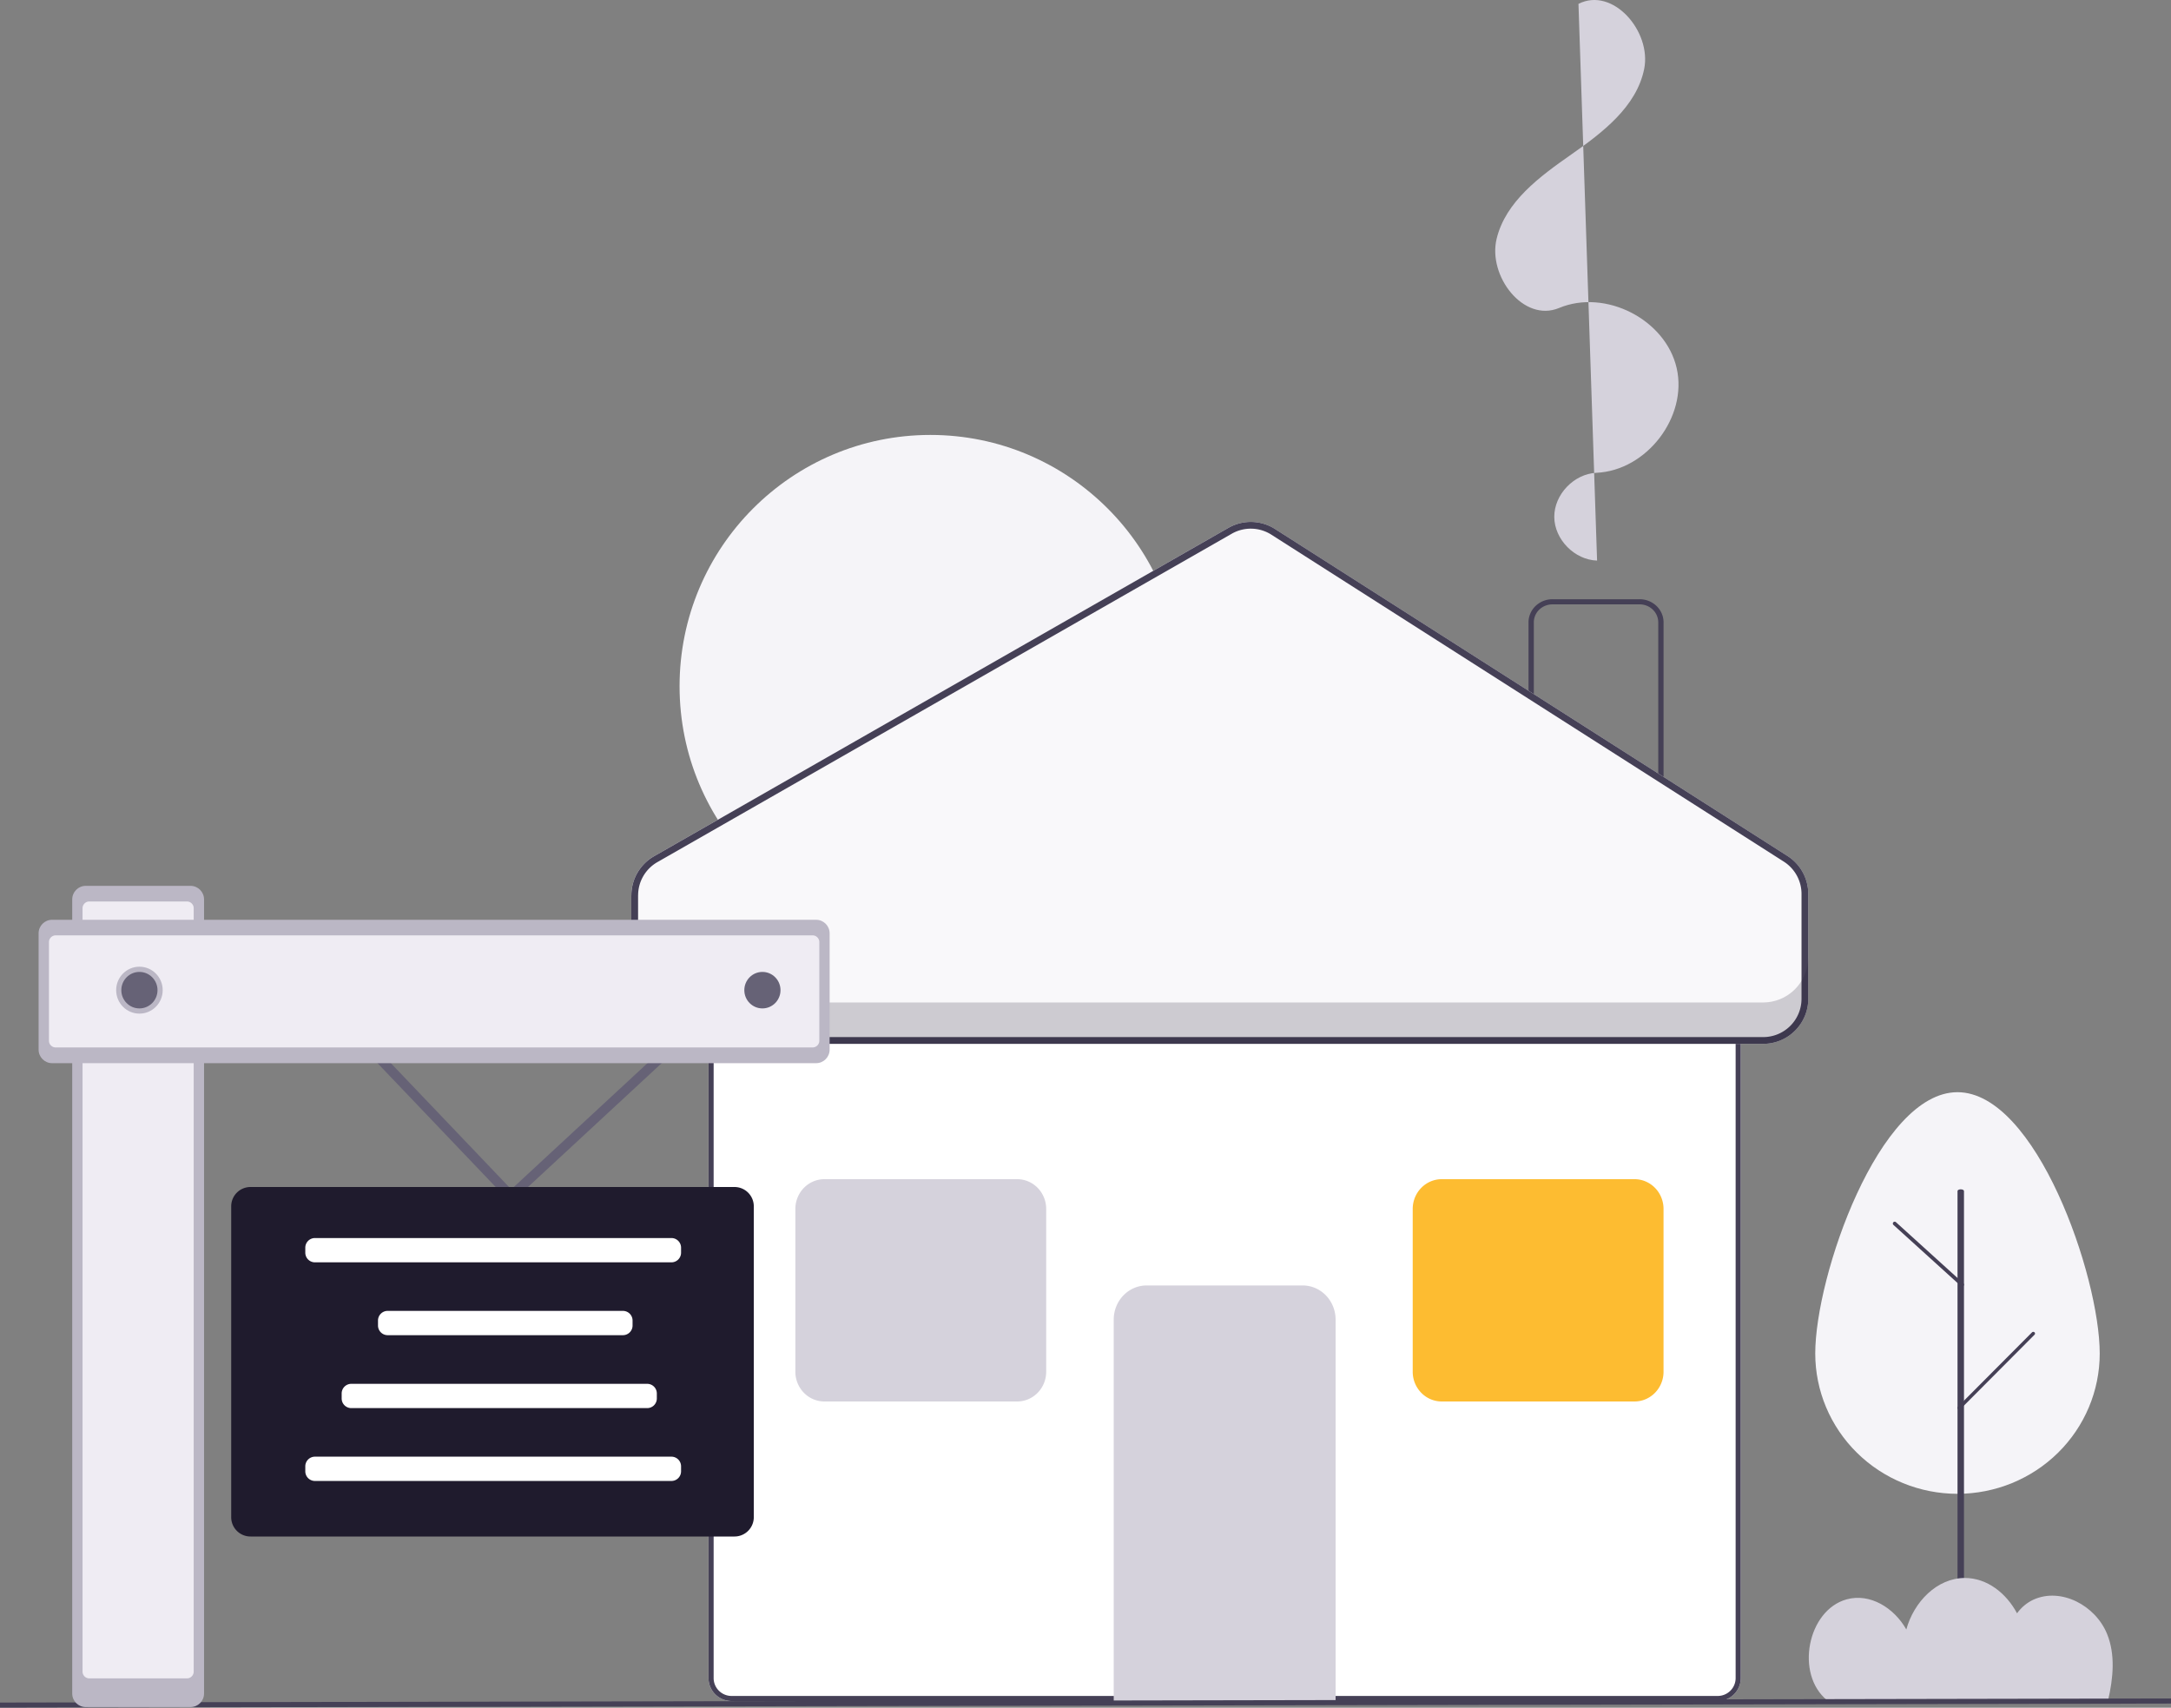
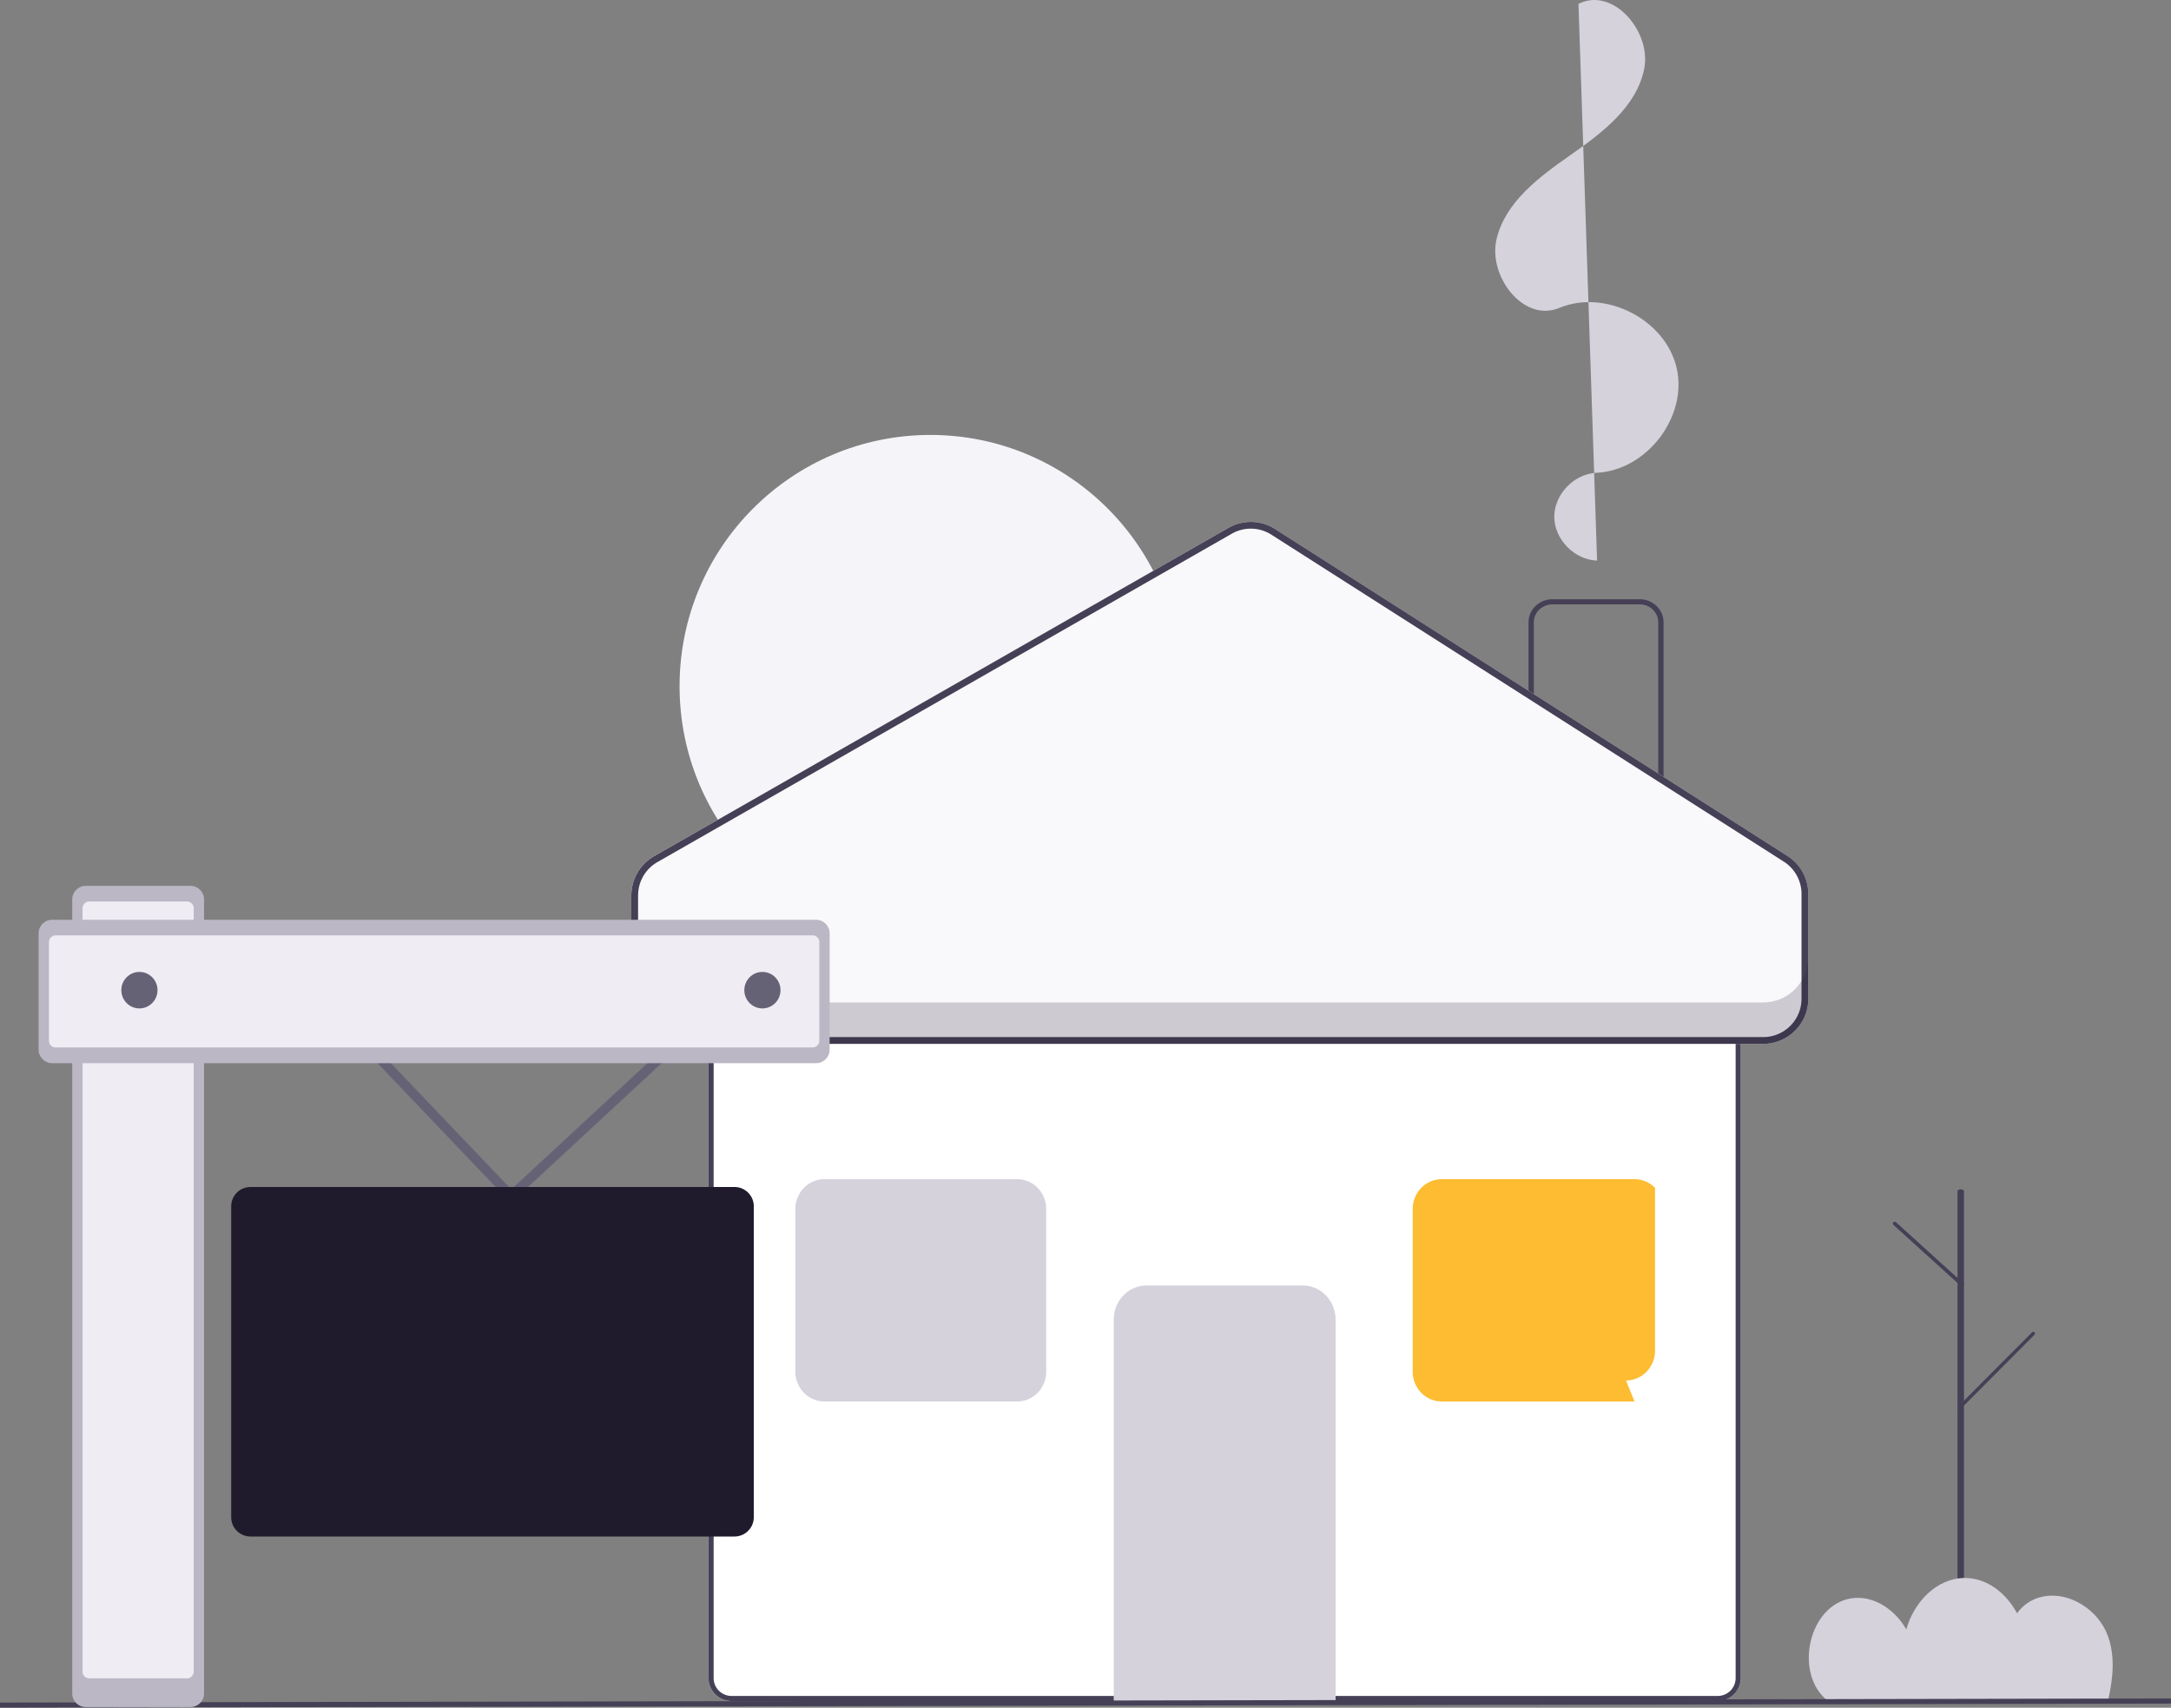
<svg xmlns="http://www.w3.org/2000/svg" fill="none" viewBox="0 0 225 177">
  <rect x="0" y="0" width="225" height="177" fill="#808080" stroke="none" />
-   <path d="M188.13 140.29c0-8.031 6.6-27.087 14.741-27.087s14.742 19.056 14.742 27.087c0 3.856-1.553 7.554-4.318 10.281s-6.514 4.259-10.424 4.259-7.659-1.532-10.423-4.259-4.318-6.425-4.318-10.281z" fill="#f5f4f8" />
  <g fill="#454056">
    <path d="M203.21 175.64c-.089 0-.174-.019-.237-.052s-.098-.077-.098-.124v-52.018c0-.047.035-.091.098-.124s.148-.051.237-.051.174.018.237.051.098.077.098.124v52.018c0 .047-.035.091-.098.124s-.148.052-.237.052z" />
    <path d="M203.05 146.1c-.036 0-.071-.01-.101-.029s-.053-.046-.067-.077-.018-.067-.012-.1.023-.065.048-.09l7.675-7.707c.033-.033.079-.053.128-.054s.095.016.13.048.056.076.057.123a.17.17 0 0 1-.051.125l-7.675 7.707c-.017.017-.037.03-.06.04s-.047.014-.072.014zm.3-12.76c-.048 0-.094-.018-.13-.05l-6.986-6.332c-.037-.035-.06-.082-.062-.133a.19.19 0 0 1 .05-.137c.034-.037.083-.06.134-.062s.101.016.138.05l6.986 6.332a.19.19 0 0 1 .058.098c.008.037.006.076-.008.112s-.039.067-.071.089a.2.2 0 0 1-.109.033z" />
  </g>
  <path d="M189.36 176.23l.104.079h28.999c.568-2.416.769-4.835-.08-6.935-1.209-2.993-4.788-4.862-7.634-3.576-.674.313-1.261.8-1.706 1.417-1.112-2.089-3.107-3.664-5.409-3.662-2.885.002-5.283 2.477-6.065 5.337-1.261-2.233-3.75-3.793-6.183-3.122-4.07 1.123-5.355 7.762-2.026 10.462z" fill="#d5d2dc" />
  <path d="M96.424 97.172c14.356 0 25.995-11.661 25.995-26.046S110.78 45.08 96.424 45.08 70.43 56.741 70.43 71.126s11.638 26.046 25.994 26.046z" fill="#f5f4f8" />
  <path d="M165.52 58.103c-2.338-.073-4.42-2.193-4.436-4.518s2.033-4.474 4.37-4.581c5.203-.237 9.463-5.787 8.318-10.839s-7.388-8.249-12.19-6.244c-3.684 1.538-7.406-3.308-6.473-7.17s4.467-6.455 7.736-8.739 6.766-4.965 7.555-8.859-3.25-8.558-6.809-6.753" fill="#d5d2dc" />
  <path d="M178.02 176.31H75.82c-.634-.001-1.241-.252-1.689-.697a2.37 2.37 0 0 1-.701-1.679v-69.38c.001-.629.253-1.233.701-1.679a2.4 2.4 0 0 1 1.689-.696h102.2c.634 0 1.241.251 1.689.696s.7 1.05.701 1.679v69.38a2.37 2.37 0 0 1-.701 1.679 2.4 2.4 0 0 1-1.689.697z" fill="#fff" />
  <path d="M178.02 176.31H75.82c-.634-.001-1.241-.252-1.689-.697a2.37 2.37 0 0 1-.701-1.679v-69.38c.001-.629.253-1.233.701-1.679a2.4 2.4 0 0 1 1.689-.696h102.2c.634 0 1.241.251 1.689.696s.7 1.05.701 1.679v69.38a2.37 2.37 0 0 1-.701 1.679 2.4 2.4 0 0 1-1.689.697zm-102.2-73.603c-.493 0-.965.195-1.314.541s-.544.817-.545 1.306v69.38c.001.49.197.959.545 1.306a1.87 1.87 0 0 0 1.314.542h102.2a1.87 1.87 0 0 0 1.314-.542 1.85 1.85 0 0 0 .545-1.306v-69.38a1.85 1.85 0 0 0-.545-1.306c-.349-.346-.821-.541-1.314-.541H75.82z" fill="#454056" />
  <path d="M138.42 176.31h-22.995v-39.539c.001-.937.36-1.836.998-2.499s1.505-1.037 2.407-1.038h16.184c.903.001 1.769.374 2.407 1.037s.998 1.563.999 2.5v39.539zm-33-31.05H85.438c-.797-.001-1.561-.326-2.125-.904a3.12 3.12 0 0 1-.882-2.177v-16.88c.001-.816.318-1.599.882-2.177s1.328-.902 2.125-.903h19.982c.797.001 1.561.326 2.125.903a3.12 3.12 0 0 1 .881 2.177v16.88c-.001.817-.318 1.6-.881 2.177s-1.328.903-2.125.904z" fill="#d5d2dc" />
-   <path d="M169.4 145.26h-19.982a2.97 2.97 0 0 1-2.124-.904 3.12 3.12 0 0 1-.882-2.177v-16.88c.001-.816.318-1.599.882-2.177s1.327-.902 2.124-.903H169.4c.797.001 1.561.326 2.125.903s.881 1.361.882 2.177v16.88a3.12 3.12 0 0 1-.882 2.177c-.564.578-1.328.903-2.125.904z" fill="#fdbc31" />
+   <path d="M169.4 145.26h-19.982a2.97 2.97 0 0 1-2.124-.904 3.12 3.12 0 0 1-.882-2.177v-16.88c.001-.816.318-1.599.882-2.177s1.327-.902 2.124-.903H169.4c.797.001 1.561.326 2.125.903v16.88a3.12 3.12 0 0 1-.882 2.177c-.564.578-1.328.903-2.125.904z" fill="#fdbc31" />
  <path d="M172.41 87.154h-13.997V64.506c.001-.635.262-1.245.726-1.694a2.52 2.52 0 0 1 1.75-.703h9.046a2.52 2.52 0 0 1 1.749.703c.464.449.725 1.059.726 1.694v22.648zm-13.447-.533h12.897V64.506a1.84 1.84 0 0 0-.565-1.318c-.36-.349-.85-.546-1.36-.547h-9.046a1.96 1.96 0 0 0-1.361.547 1.84 1.84 0 0 0-.565 1.318v22.115z" fill="#454056" />
  <path d="M65.43 103.52V92.802a4.67 4.67 0 0 1 2.352-4.055l59.528-34.036c.738-.422 1.579-.635 2.43-.614a4.67 4.67 0 0 1 2.397.731l53.108 33.887c.662.422 1.207 1.004 1.584 1.692s.575 1.46.575 2.246v10.868a4.67 4.67 0 0 1-1.368 3.302c-.875.876-2.063 1.368-3.301 1.368H70.095c-1.238 0-2.426-.492-3.301-1.368a4.67 4.67 0 0 1-1.368-3.302z" fill="#f9f8fa" />
  <path d="M66.13 92.803v10.718a3.97 3.97 0 0 0 1.162 2.807c.744.745 1.754 1.163 2.806 1.163h112.64c1.052 0 2.062-.418 2.806-1.163a3.97 3.97 0 0 0 1.163-2.807V92.653a3.97 3.97 0 0 0-.489-1.909c-.321-.585-.784-1.08-1.346-1.439l-53.109-33.887a3.96 3.96 0 0 0-2.037-.622c-.724-.018-1.438.163-2.066.522L68.133 89.355a3.97 3.97 0 0 0-2 3.447zm-.7 0v10.718a4.67 4.67 0 0 0 1.368 3.302c.876.876 2.063 1.368 3.301 1.368h112.64c1.238 0 2.426-.492 3.301-1.368a4.67 4.67 0 0 0 1.368-3.302V92.653c0-.785-.198-1.557-.575-2.246s-.922-1.27-1.584-1.692l-53.108-33.887a4.67 4.67 0 0 0-2.397-.731c-.851-.021-1.692.192-2.43.614L67.786 88.747a4.67 4.67 0 0 0-2.352 4.055z" fill="#454056" fill-rule="evenodd" />
  <path d="M182.74 103.9H70.1a4.64 4.64 0 0 1-3.301-1.384c-.876-.886-1.368-2.088-1.368-3.341v4.29c0 1.254.492 2.455 1.368 3.342a4.64 4.64 0 0 0 3.301 1.384h112.64a4.64 4.64 0 0 0 3.301-1.384c.876-.887 1.368-2.088 1.368-3.342v-4.29c0 1.253-.492 2.455-1.368 3.341a4.64 4.64 0 0 1-3.301 1.384z" fill="#1f1b2d" opacity=".2" />
  <path d="M225 176.04l-225 .426.001.53 225-.426-.001-.53z" fill="#454056" />
  <path d="m32.602 102.63 20.363 21.346 23.04-21.346" stroke="#666276" stroke-miterlimit="10" />
  <path d="M19.746 91.816H8.886c-.774 0-1.401.629-1.401 1.404v82.31c0 .775.627 1.404 1.401 1.404h10.86c.774 0 1.401-.629 1.401-1.404V93.22c0-.775-.627-1.404-1.401-1.404z" fill="#bbb7c5" />
  <path d="M19.374 93.436H9.256a.7.7 0 0 0-.701.702v79.119a.7.7 0 0 0 .701.702h10.118a.7.7 0 0 0 .701-.702V94.138a.7.7 0 0 0-.701-.702z" fill="#efecf3" />
  <path d="M84.581 95.333H5.401c-.774 0-1.401.629-1.401 1.404v12.054c0 .775.627 1.404 1.401 1.404h79.18c.774 0 1.401-.629 1.401-1.404V96.737c0-.775-.627-1.404-1.401-1.404z" fill="#bbb7c5" />
  <path d="M5.074 97.65v10.214a.7.7 0 0 0 .701.702h78.438a.7.7 0 0 0 .701-.702V97.65a.7.7 0 0 0-.701-.702H5.775a.7.7 0 0 0-.701.702z" fill="#efecf3" />
-   <path d="M14.45 105.06c1.332 0 2.411-1.089 2.411-2.432s-1.08-2.432-2.411-2.432-2.411 1.089-2.411 2.432 1.079 2.432 2.411 2.432z" fill="#bbb7c5" />
  <path d="M14.449 104.52c1.036 0 1.875-.847 1.875-1.891s-.839-1.892-1.875-1.892-1.875.847-1.875 1.892.839 1.891 1.875 1.891zm64.567 0c1.036 0 1.875-.847 1.875-1.891s-.84-1.892-1.875-1.892-1.875.847-1.875 1.892.84 1.891 1.875 1.891z" fill="#666276" />
  <path d="M76.122 123.03H25.961a2 2 0 0 0-2 2v32.225a2 2 0 0 0 2 2h50.161a2 2 0 0 0 2-2V125.03a2 2 0 0 0-2-2z" fill="#1f1b2d" />
-   <path d="M69.585 128.32H32.641a1 1 0 0 0-1 1v.518a1 1 0 0 0 1 1h36.944a1 1 0 0 0 1-1v-.518a1 1 0 0 0-1-1zm-5.027 7.55H40.176a1 1 0 0 0-1 1v.518a1 1 0 0 0 1 1h24.382a1 1 0 0 0 1-1v-.518a1 1 0 0 0-1-1zm2.515 7.56H36.41a1 1 0 0 0-1 1v.517a1 1 0 0 0 1 1h30.663a1 1 0 0 0 1-1v-.517a1 1 0 0 0-1-1zm2.512 7.55H32.641a1 1 0 0 0-1 1v.518a1 1 0 0 0 1 1h36.944a1 1 0 0 0 1-1v-.518a1 1 0 0 0-1-1z" fill="#fff" />
  <defs />
</svg>